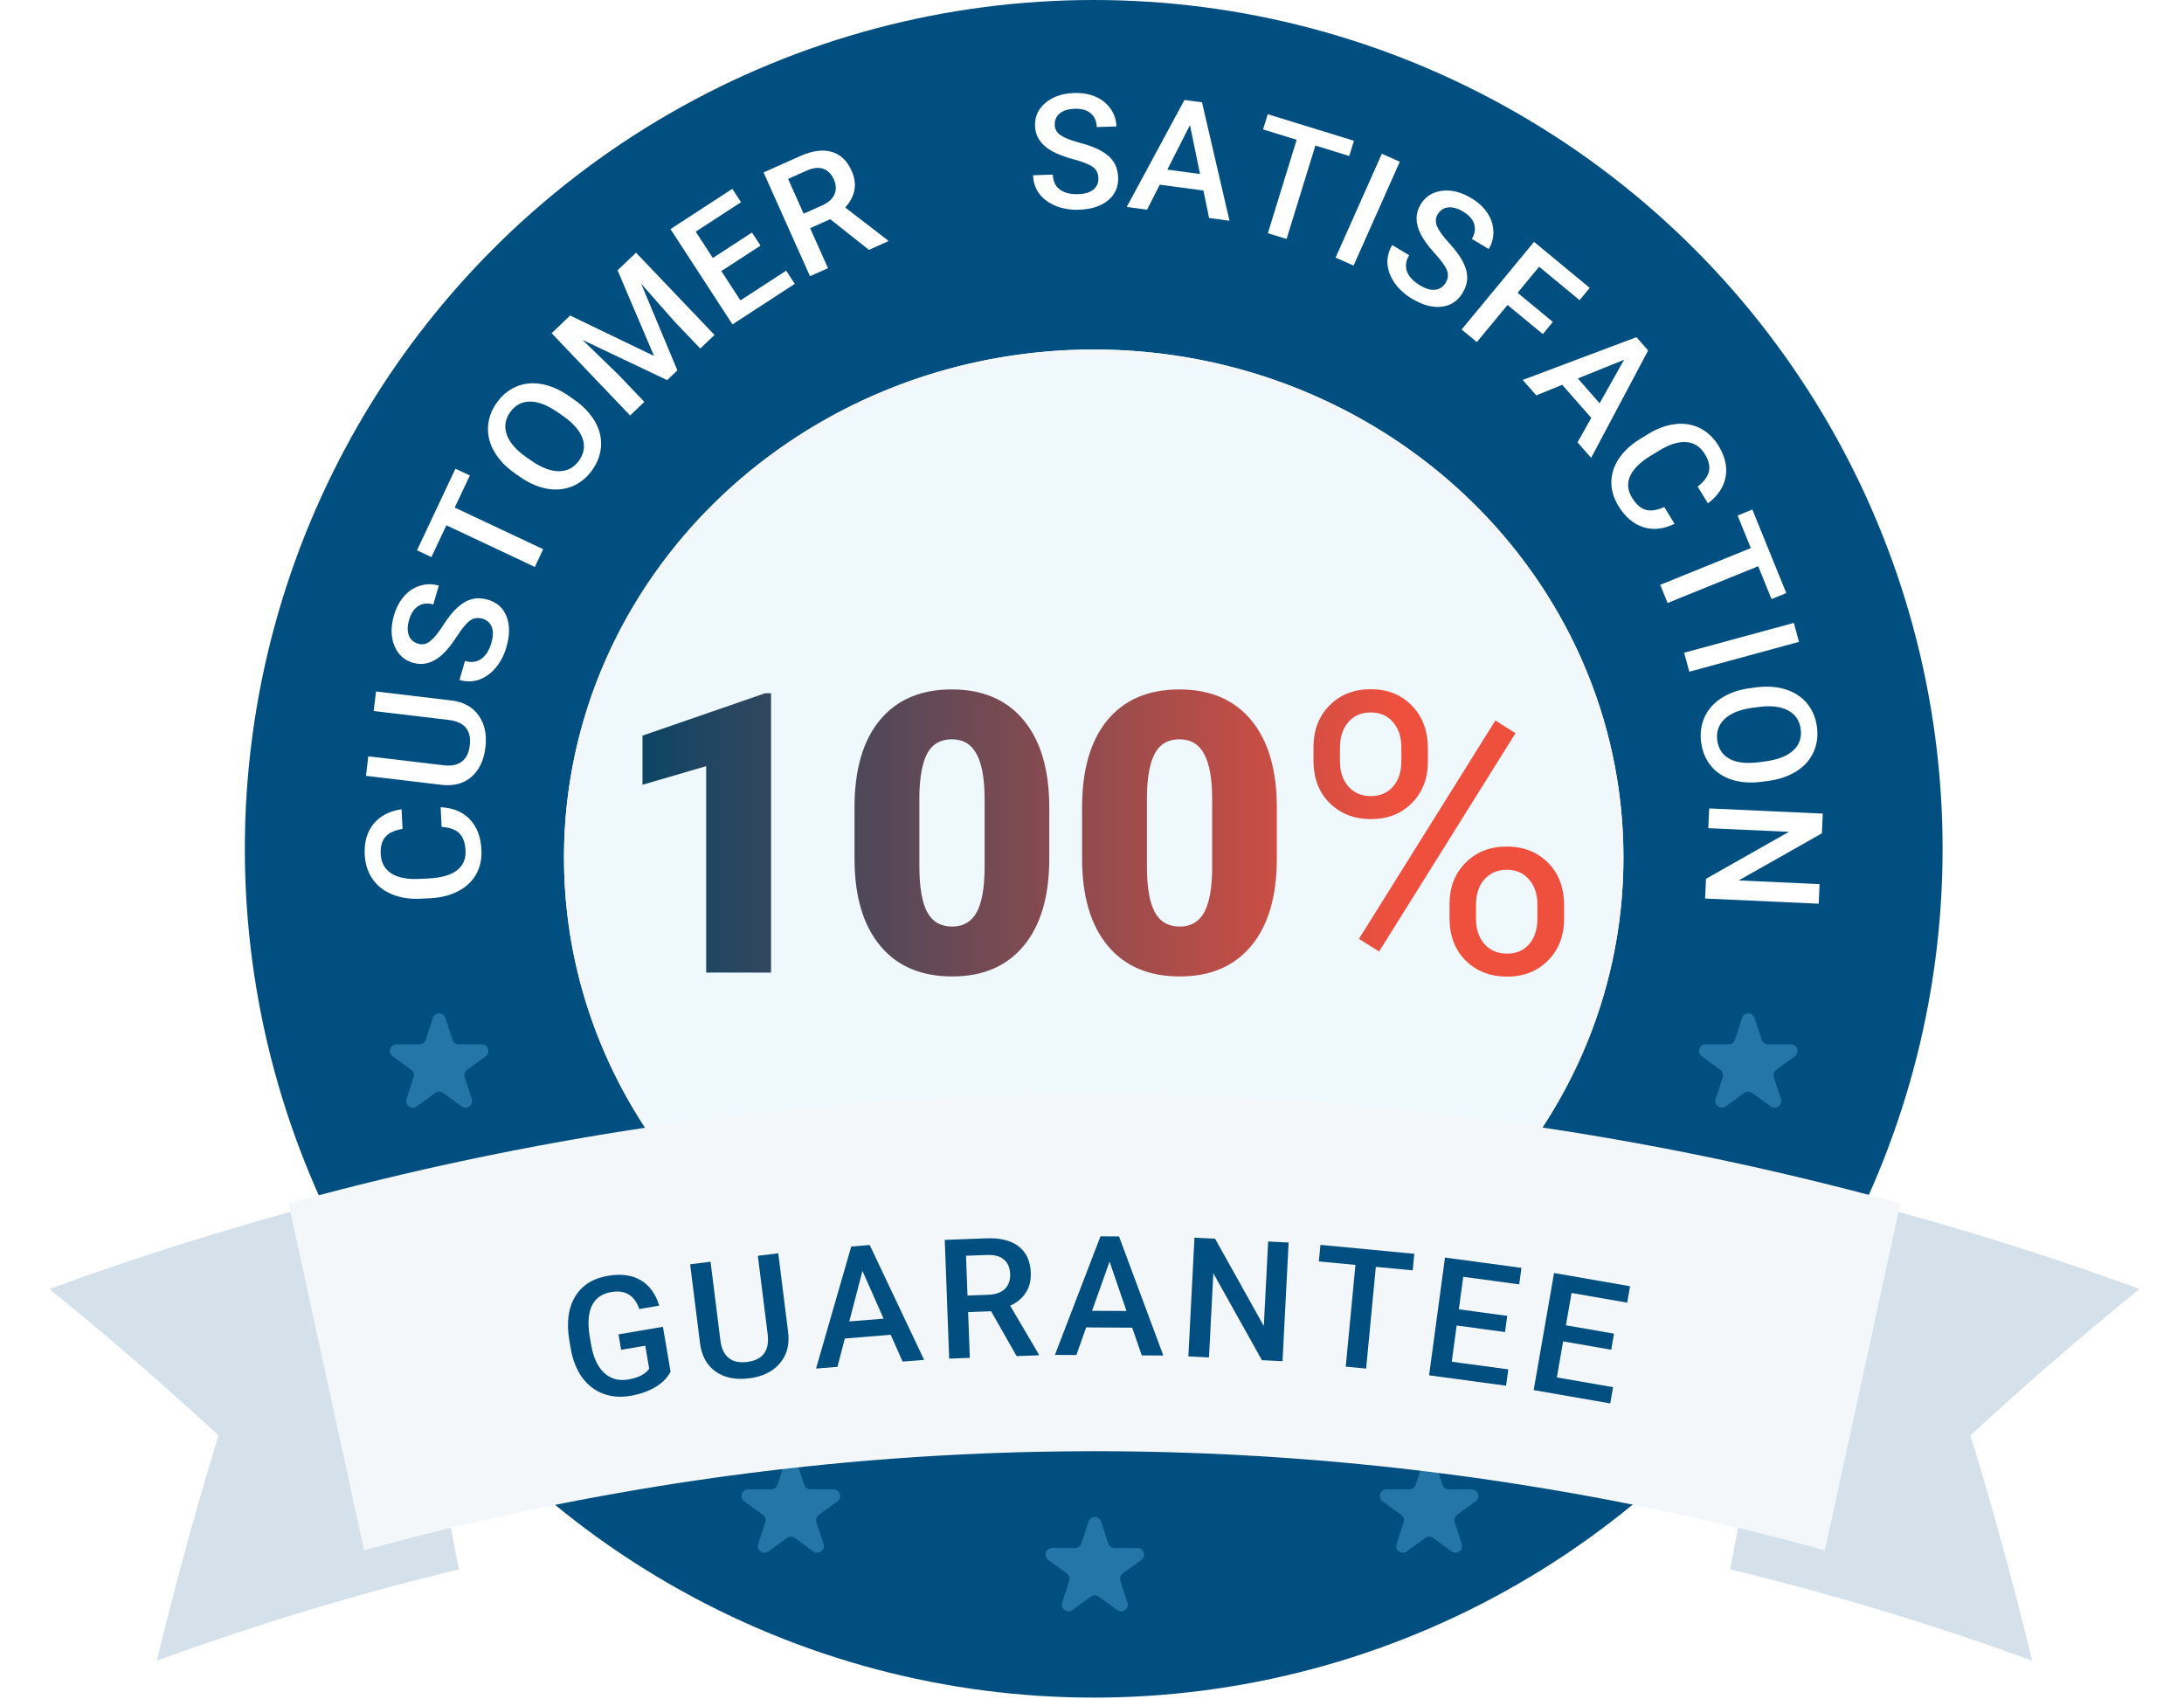
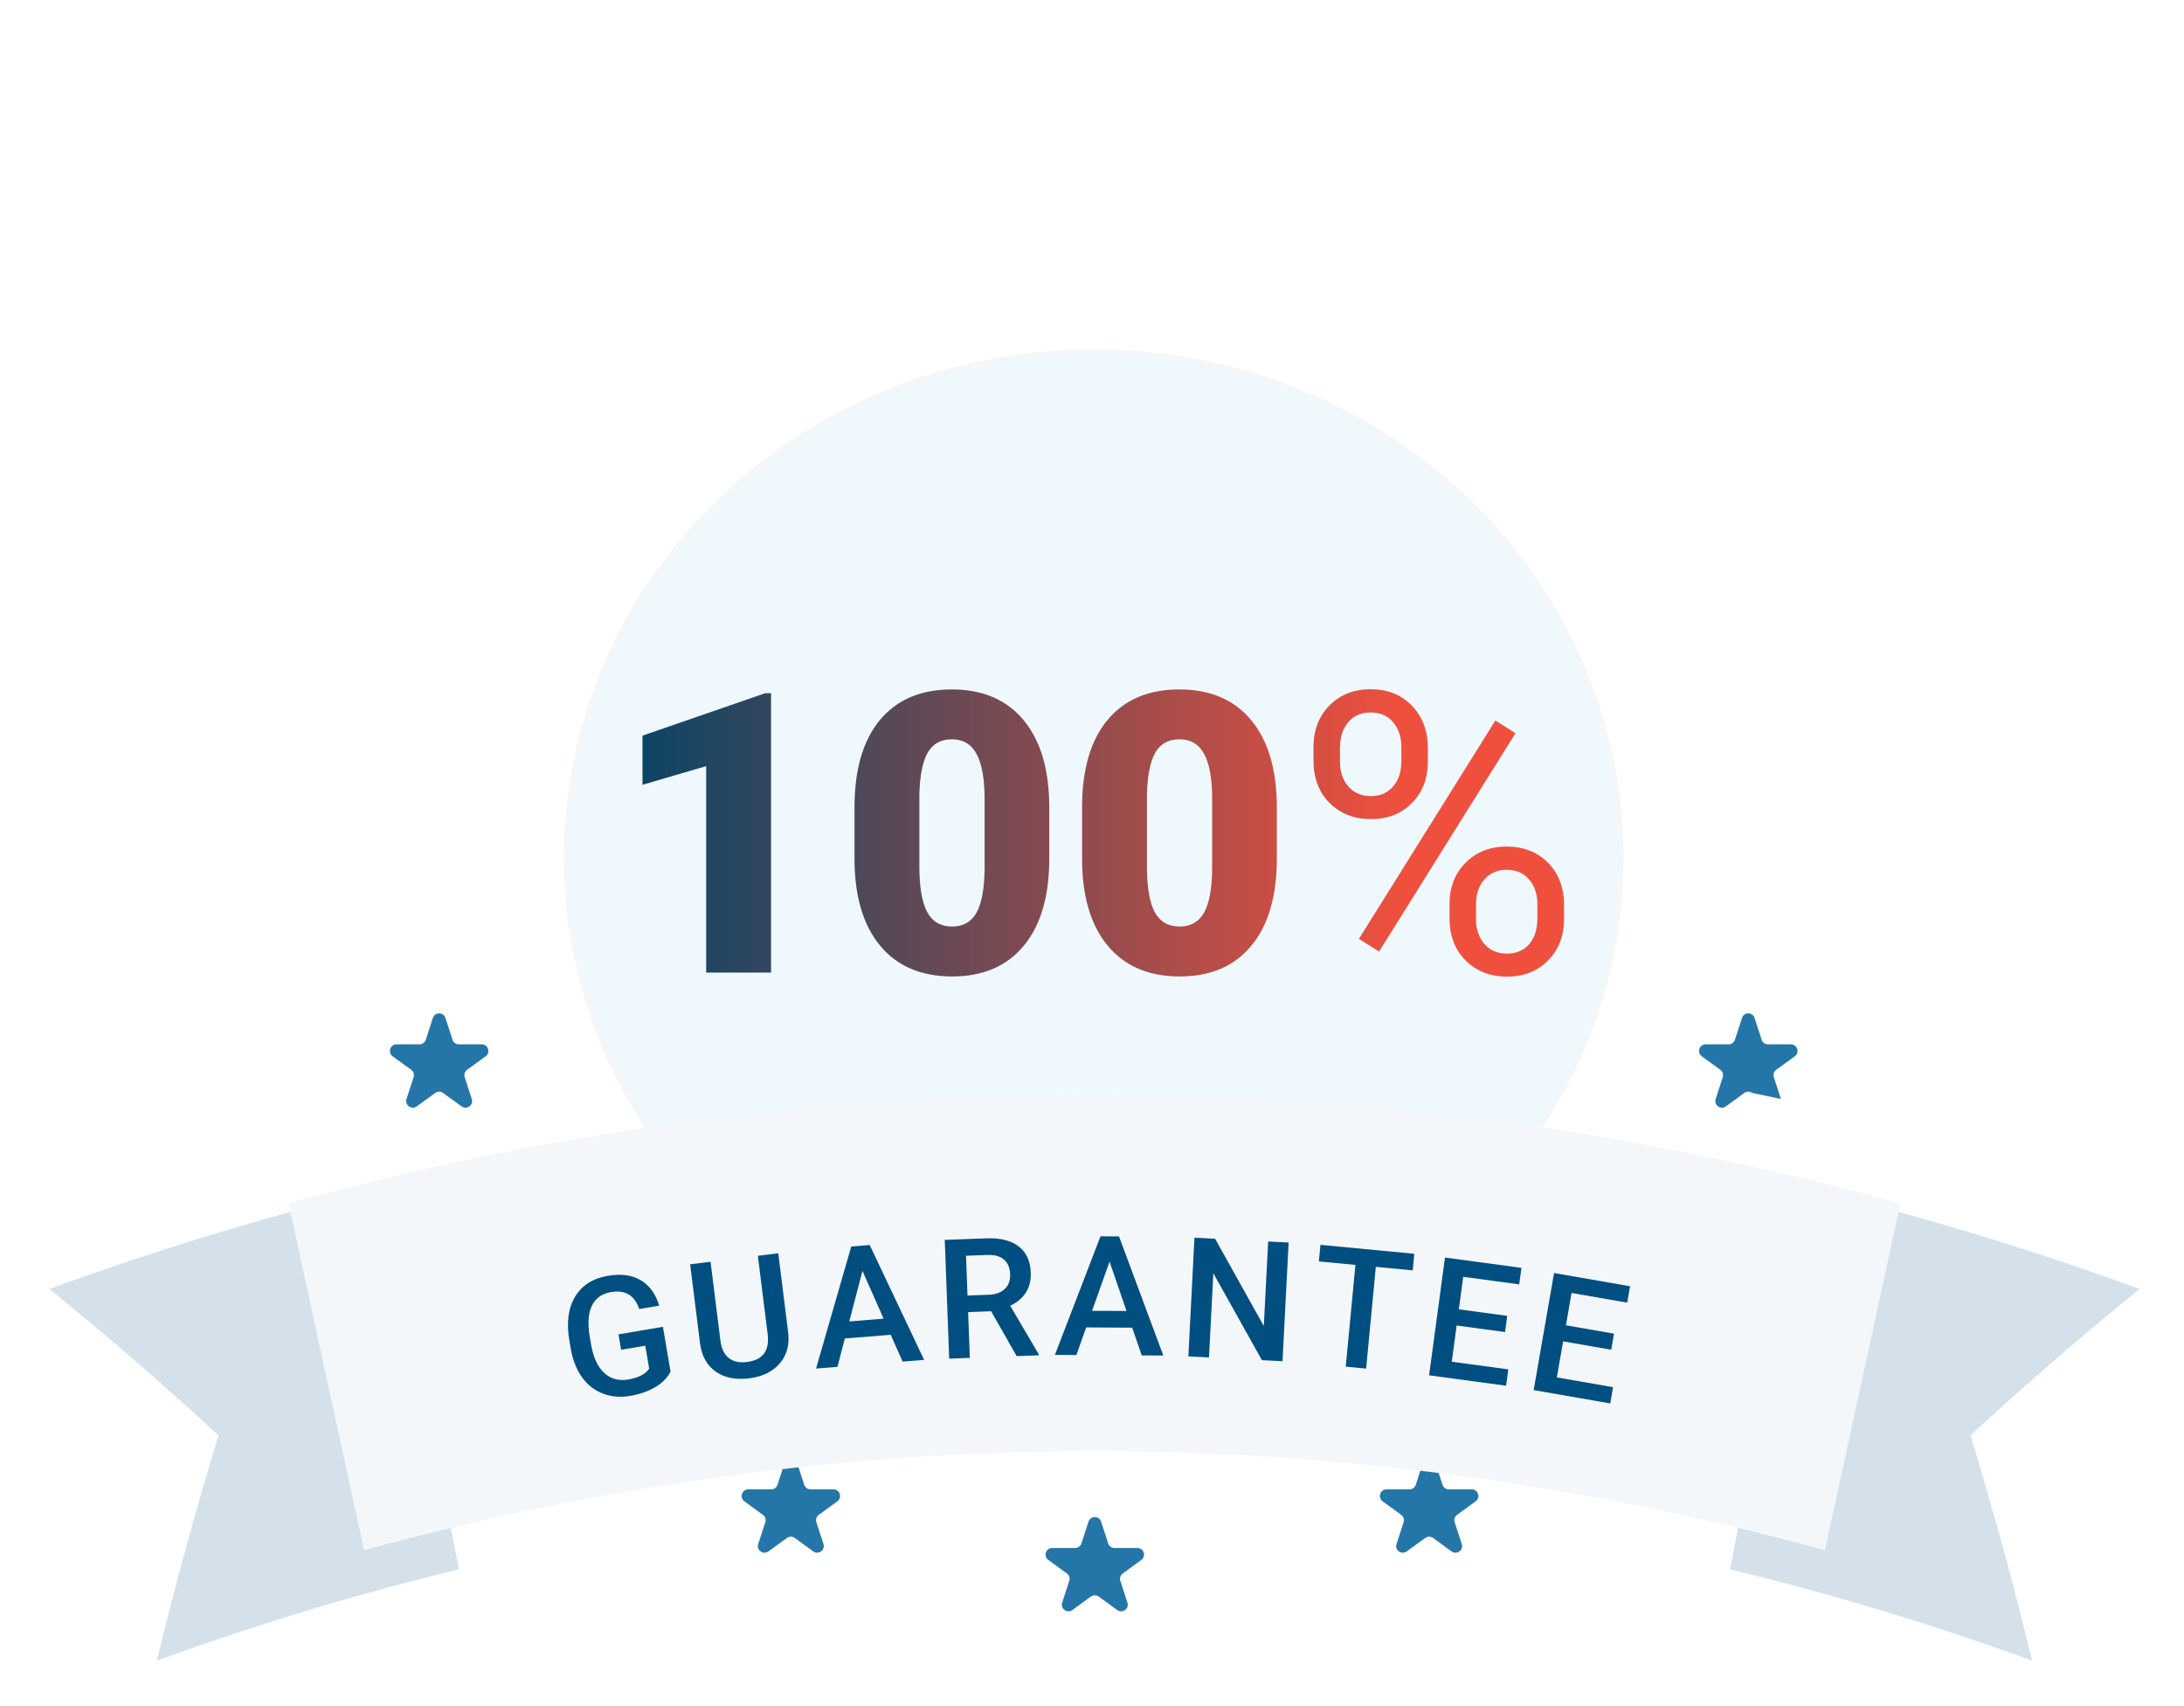
<svg xmlns="http://www.w3.org/2000/svg" width="265" height="207" viewBox="0 0 265 207" fill="none">
-   <circle cx="132.708" cy="103" r="103" fill="#004F80" />
  <g filter="url(#filter0_d_8_564)">
    <ellipse cx="132.708" cy="103" rx="64.276" ry="61.642" fill="#EEF8FD" />
    <path d="M196.59 103C196.59 136.81 168.005 164.247 132.708 164.247C97.412 164.247 68.827 136.81 68.827 103C68.827 69.19 97.412 41.753 132.708 41.753C168.005 41.753 196.59 69.19 196.59 103Z" stroke="#F3F7FA" stroke-width="0.79" />
  </g>
  <path d="M60.424 148.027C60.664 147.287 61.712 147.287 61.952 148.027L62.811 150.672C62.919 151.003 63.227 151.227 63.576 151.227H66.356C67.135 151.227 67.458 152.223 66.829 152.68L64.579 154.315C64.297 154.52 64.18 154.882 64.287 155.213L65.146 157.858C65.387 158.598 64.54 159.214 63.91 158.756L61.66 157.122C61.379 156.917 60.997 156.917 60.716 157.122L58.466 158.756C57.836 159.214 56.989 158.598 57.23 157.858L58.089 155.213C58.196 154.882 58.079 154.52 57.797 154.315L55.547 152.68C54.917 152.223 55.241 151.227 56.02 151.227H58.8C59.148 151.227 59.457 151.003 59.565 150.672L60.424 148.027Z" fill="#2576A8" />
  <path d="M52.521 123.528C52.761 122.788 53.809 122.788 54.049 123.528L54.909 126.173C55.016 126.504 55.325 126.728 55.673 126.728H58.454C59.232 126.728 59.556 127.724 58.926 128.182L56.676 129.816C56.395 130.021 56.277 130.383 56.384 130.715L57.244 133.359C57.484 134.1 56.637 134.715 56.007 134.258L53.757 132.623C53.476 132.418 53.094 132.418 52.813 132.623L50.563 134.258C49.933 134.715 49.086 134.1 49.327 133.359L50.186 130.715C50.294 130.383 50.176 130.021 49.894 129.816L47.644 128.182C47.015 127.724 47.338 126.728 48.117 126.728H50.898C51.246 126.728 51.554 126.504 51.662 126.173L52.521 123.528Z" fill="#2576A8" />
  <path d="M132.076 184.643C132.317 183.903 133.364 183.903 133.604 184.643L134.464 187.288C134.571 187.619 134.88 187.843 135.228 187.843H138.009C138.787 187.843 139.111 188.839 138.481 189.297L136.231 190.931C135.95 191.136 135.832 191.499 135.939 191.83L136.799 194.474C137.039 195.215 136.192 195.83 135.562 195.373L133.312 193.738C133.031 193.534 132.65 193.534 132.368 193.738L130.118 195.373C129.488 195.83 128.641 195.215 128.882 194.474L129.741 191.83C129.849 191.499 129.731 191.136 129.449 190.931L127.199 189.297C126.57 188.839 126.893 187.843 127.672 187.843H130.453C130.801 187.843 131.109 187.619 131.217 187.288L132.076 184.643Z" fill="#2576A8" />
  <g clip-path="url(#clip0_8_564)">
    <path d="M95.196 177.531C95.437 176.791 96.484 176.791 96.724 177.531L97.584 180.176C97.691 180.507 98 180.731 98.348 180.731H101.129C101.907 180.731 102.231 181.727 101.601 182.184L99.351 183.819C99.07 184.023 98.952 184.386 99.059 184.717L99.919 187.362C100.159 188.102 99.312 188.718 98.682 188.26L96.433 186.626C96.151 186.421 95.77 186.421 95.488 186.626L93.238 188.26C92.609 188.718 91.761 188.102 92.002 187.362L92.861 184.717C92.969 184.386 92.851 184.023 92.569 183.819L90.32 182.184C89.69 181.727 90.013 180.731 90.792 180.731H93.573C93.921 180.731 94.229 180.507 94.337 180.176L95.196 177.531Z" fill="#2576A8" />
  </g>
  <g clip-path="url(#clip1_8_564)">
    <path d="M172.644 177.531C172.884 176.791 173.932 176.791 174.172 177.531L175.031 180.176C175.139 180.507 175.447 180.731 175.796 180.731H178.576C179.355 180.731 179.678 181.727 179.049 182.184L176.799 183.819C176.517 184.023 176.399 184.386 176.507 184.717L177.366 187.362C177.607 188.102 176.76 188.718 176.13 188.26L173.88 186.626C173.599 186.421 173.217 186.421 172.936 186.626L170.686 188.26C170.056 188.718 169.209 188.102 169.449 187.362L170.309 184.717C170.416 184.386 170.299 184.023 170.017 183.819L167.767 182.184C167.137 181.727 167.461 180.731 168.239 180.731H171.02C171.368 180.731 171.677 180.507 171.784 180.176L172.644 177.531Z" fill="#2576A8" />
  </g>
-   <path d="M211.368 123.528C211.608 122.788 212.655 122.788 212.896 123.528L213.755 126.173C213.863 126.504 214.171 126.728 214.519 126.728H217.3C218.079 126.728 218.402 127.724 217.772 128.182L215.523 129.816C215.241 130.021 215.123 130.383 215.231 130.715L216.09 133.359C216.331 134.1 215.483 134.715 214.854 134.258L212.604 132.623C212.322 132.418 211.941 132.418 211.659 132.623L209.41 134.258C208.78 134.715 207.933 134.1 208.173 133.359L209.033 130.715C209.14 130.383 209.022 130.021 208.741 129.816L206.491 128.182C205.861 127.724 206.185 126.728 206.963 126.728H209.744C210.092 126.728 210.401 126.504 210.508 126.173L211.368 123.528Z" fill="#2576A8" />
+   <path d="M211.368 123.528C211.608 122.788 212.655 122.788 212.896 123.528L213.755 126.173C213.863 126.504 214.171 126.728 214.519 126.728H217.3C218.079 126.728 218.402 127.724 217.772 128.182L215.523 129.816C215.241 130.021 215.123 130.383 215.231 130.715L216.09 133.359L212.604 132.623C212.322 132.418 211.941 132.418 211.659 132.623L209.41 134.258C208.78 134.715 207.933 134.1 208.173 133.359L209.033 130.715C209.14 130.383 209.022 130.021 208.741 129.816L206.491 128.182C205.861 127.724 206.185 126.728 206.963 126.728H209.744C210.092 126.728 210.401 126.504 210.508 126.173L211.368 123.528Z" fill="#2576A8" />
  <path d="M202.411 148.027C202.652 147.287 203.699 147.287 203.939 148.027L204.799 150.672C204.906 151.003 205.215 151.227 205.563 151.227H208.344C209.122 151.227 209.446 152.223 208.816 152.68L206.566 154.315C206.285 154.52 206.167 154.882 206.274 155.213L207.134 157.858C207.374 158.598 206.527 159.214 205.897 158.756L203.647 157.122C203.366 156.917 202.984 156.917 202.703 157.122L200.453 158.756C199.823 159.214 198.976 158.598 199.217 157.858L200.076 155.213C200.184 154.882 200.066 154.52 199.784 154.315L197.534 152.68C196.905 152.223 197.228 151.227 198.007 151.227H200.788C201.136 151.227 201.444 151.003 201.552 150.672L202.411 148.027Z" fill="#2576A8" />
  <path d="M53.463 97.954C54.94 98.016 56.117 98.5 56.992 99.403C57.861 100.307 58.336 101.544 58.417 103.115C58.474 104.213 58.265 105.194 57.791 106.06C57.311 106.92 56.603 107.602 55.667 108.105C54.732 108.609 53.631 108.903 52.364 108.988L51.077 109.054C49.777 109.121 48.62 108.95 47.606 108.541C46.592 108.132 45.795 107.512 45.214 106.682C44.633 105.845 44.314 104.862 44.255 103.733C44.177 102.213 44.527 100.968 45.305 99.998C46.084 99.028 47.223 98.428 48.723 98.198L48.846 100.583C47.861 100.748 47.164 101.075 46.752 101.564C46.335 102.047 46.149 102.737 46.195 103.633C46.249 104.674 46.672 105.455 47.464 105.977C48.25 106.493 49.378 106.719 50.849 106.656L52.069 106.593C53.558 106.516 54.68 106.192 55.435 105.622C56.189 105.045 56.54 104.243 56.487 103.215C56.438 102.275 56.19 101.579 55.743 101.128C55.296 100.677 54.577 100.413 53.587 100.338L53.463 97.954Z" fill="white" />
-   <path d="M45.624 83.911L54.779 84.999C56.234 85.172 57.332 85.777 58.074 86.813C58.811 87.842 59.087 89.131 58.903 90.68C58.716 92.249 58.151 93.444 57.207 94.267C56.257 95.089 55.039 95.412 53.552 95.235L44.407 94.147L44.689 91.776L53.853 92.866C54.769 92.975 55.495 92.826 56.034 92.419C56.572 92.013 56.895 91.358 57.002 90.454C57.22 88.623 56.363 87.592 54.431 87.362L45.342 86.282L45.624 83.911Z" fill="white" />
  <path d="M58.547 75.082C57.965 74.913 57.456 74.989 57.021 75.31C56.588 75.625 56.055 76.269 55.424 77.244C54.793 78.219 54.189 78.964 53.611 79.481C52.503 80.468 51.339 80.785 50.12 80.431C49.052 80.122 48.298 79.433 47.858 78.365C47.42 77.29 47.402 76.059 47.805 74.669C48.072 73.747 48.481 72.974 49.03 72.351C49.579 71.728 50.229 71.301 50.979 71.072C51.724 70.84 52.478 70.835 53.243 71.057L52.578 73.35C51.886 73.15 51.283 73.212 50.768 73.536C50.248 73.852 49.872 74.414 49.638 75.221C49.42 75.973 49.411 76.605 49.611 77.117C49.813 77.623 50.202 77.959 50.778 78.126C51.264 78.267 51.735 78.16 52.193 77.806C52.645 77.451 53.175 76.802 53.783 75.861C54.386 74.917 54.975 74.19 55.55 73.68C56.12 73.167 56.702 72.84 57.296 72.696C57.884 72.551 58.517 72.577 59.197 72.774C60.301 73.094 61.057 73.774 61.466 74.813C61.871 75.845 61.863 77.086 61.443 78.536C61.164 79.494 60.733 80.326 60.147 81.031C59.556 81.728 58.884 82.21 58.129 82.478C57.376 82.739 56.583 82.75 55.752 82.509L56.42 80.206C57.172 80.424 57.827 80.345 58.383 79.967C58.94 79.589 59.353 78.936 59.622 78.008C59.855 77.207 59.868 76.56 59.663 76.066C59.453 75.565 59.081 75.236 58.547 75.082Z" fill="white" />
  <path d="M57.009 57.699L55.176 61.591L65.908 66.644L64.895 68.796L54.163 63.742L52.346 67.6L50.597 66.776L55.26 56.875L57.009 57.699Z" fill="white" />
  <path d="M69.629 48.471C70.738 49.243 71.579 50.114 72.151 51.083C72.719 52.047 72.978 53.045 72.931 54.074C72.882 55.095 72.534 56.069 71.888 56.996C71.249 57.914 70.455 58.577 69.508 58.987C68.558 59.388 67.532 59.497 66.428 59.313C65.328 59.124 64.235 58.654 63.148 57.905L62.511 57.461C61.407 56.691 60.568 55.818 59.994 54.841C59.423 53.858 59.163 52.857 59.212 51.836C59.259 50.807 59.604 49.831 60.247 48.908C60.89 47.986 61.682 47.325 62.622 46.925C63.561 46.517 64.583 46.409 65.688 46.602C66.788 46.791 67.892 47.268 69 48.032L69.629 48.471ZM67.668 50.026C66.414 49.152 65.286 48.72 64.285 48.731C63.288 48.737 62.486 49.175 61.88 50.046C61.288 50.896 61.158 51.795 61.49 52.743C61.822 53.682 62.593 54.581 63.803 55.44L64.456 55.895C65.7 56.761 66.829 57.19 67.844 57.181C68.862 57.167 69.671 56.73 70.271 55.87C70.878 54.999 71.012 54.099 70.673 53.171C70.339 52.237 69.534 51.326 68.259 50.437L67.668 50.026Z" fill="white" />
  <path d="M69.18 38.289L79.359 43.193L74.932 32.802L77.174 30.663L86.697 40.645L84.969 42.293L81.83 39.002L77.802 34.438L82.193 44.942L80.952 46.126L70.679 41.247L75.043 45.478L78.182 48.768L76.454 50.416L66.931 40.435L69.18 38.289Z" fill="white" />
-   <path d="M92.277 29.804L87.528 32.893L89.842 36.452L95.394 32.84L96.438 34.444L88.876 39.363L81.354 27.799L88.859 22.916L89.913 24.537L84.417 28.112L86.494 31.305L91.244 28.215L92.277 29.804Z" fill="white" />
  <path d="M100.737 26.597L98.298 27.687L100.467 32.54L98.279 33.518L92.649 20.924L97.077 18.944C98.531 18.294 99.798 18.119 100.879 18.417C101.961 18.716 102.777 19.482 103.329 20.716C103.705 21.558 103.816 22.356 103.662 23.11C103.511 23.855 103.141 24.543 102.551 25.174L107.726 29.16L107.777 29.272L105.433 30.32L100.737 26.597ZM97.513 25.931L99.762 24.926C100.5 24.596 100.994 24.154 101.245 23.599C101.492 23.038 101.472 22.435 101.183 21.79C100.881 21.115 100.455 20.679 99.903 20.483C99.358 20.284 98.702 20.349 97.936 20.678L95.626 21.71L97.513 25.931Z" fill="white" />
  <path d="M133.277 21.631C133.257 21.025 133.028 20.564 132.588 20.25C132.155 19.935 131.377 19.628 130.255 19.329C129.133 19.029 128.237 18.685 127.568 18.296C126.286 17.547 125.625 16.538 125.585 15.268C125.549 14.157 125.972 13.227 126.851 12.479C127.738 11.73 128.904 11.333 130.349 11.287C131.309 11.256 132.17 11.406 132.933 11.735C133.695 12.065 134.302 12.551 134.752 13.194C135.202 13.831 135.44 14.547 135.465 15.342L133.079 15.418C133.056 14.698 132.811 14.144 132.343 13.754C131.882 13.358 131.231 13.174 130.391 13.2C129.609 13.225 129.005 13.412 128.58 13.761C128.161 14.109 127.961 14.583 127.98 15.183C127.997 15.688 128.244 16.103 128.722 16.429C129.2 16.749 129.98 17.053 131.064 17.34C132.147 17.622 133.021 17.958 133.684 18.347C134.347 18.73 134.839 19.183 135.159 19.703C135.478 20.218 135.65 20.828 135.672 21.535C135.709 22.684 135.296 23.614 134.434 24.324C133.578 25.028 132.395 25.403 130.886 25.451C129.889 25.483 128.964 25.329 128.113 24.99C127.268 24.644 126.601 24.154 126.113 23.518C125.632 22.883 125.377 22.132 125.349 21.267L127.745 21.191C127.77 21.974 128.049 22.572 128.58 22.984C129.111 23.397 129.86 23.588 130.826 23.558C131.659 23.531 132.279 23.344 132.685 22.996C133.097 22.641 133.294 22.186 133.277 21.631Z" fill="white" />
  <path d="M146.016 23.121L140.72 22.41L139.184 25.444L136.714 25.112L143.716 12.133L145.848 12.42L149.185 26.788L146.706 26.455L146.016 23.121ZM141.644 20.583L145.607 21.116L144.387 15.178L141.644 20.583Z" fill="white" />
  <path d="M163.716 18.93L159.605 17.662L156.111 28.999L153.838 28.298L157.332 16.962L153.258 15.706L153.827 13.859L164.285 17.082L163.716 18.93Z" fill="white" />
  <path d="M164.237 32.231L162.056 31.26L167.667 18.657L169.848 19.628L164.237 32.231Z" fill="white" />
  <path d="M175.401 34.328C175.712 33.808 175.768 33.296 175.568 32.794C175.373 32.295 174.884 31.616 174.102 30.759C173.319 29.901 172.752 29.127 172.398 28.438C171.725 27.115 171.713 25.909 172.365 24.819C172.935 23.865 173.793 23.31 174.938 23.156C176.088 23.004 177.284 23.3 178.525 24.042C179.35 24.535 179.994 25.126 180.457 25.815C180.921 26.504 181.169 27.241 181.2 28.025C181.235 28.804 181.048 29.535 180.64 30.218L178.59 28.993C178.96 28.375 179.053 27.776 178.87 27.195C178.696 26.613 178.248 26.106 177.527 25.675C176.855 25.273 176.246 25.104 175.7 25.168C175.159 25.235 174.735 25.526 174.427 26.041C174.168 26.475 174.152 26.958 174.378 27.491C174.607 28.018 175.1 28.695 175.856 29.523C176.616 30.345 177.17 31.099 177.518 31.785C177.869 32.466 178.038 33.112 178.026 33.723C178.017 34.328 177.832 34.935 177.469 35.542C176.879 36.529 176.029 37.088 174.92 37.22C173.82 37.349 172.622 37.027 171.326 36.252C170.469 35.74 169.774 35.111 169.241 34.366C168.717 33.618 168.421 32.845 168.353 32.047C168.291 31.252 168.482 30.483 168.926 29.74L170.984 30.97C170.582 31.642 170.493 32.296 170.717 32.93C170.942 33.565 171.468 34.13 172.298 34.626C173.014 35.054 173.636 35.231 174.166 35.157C174.704 35.082 175.116 34.805 175.401 34.328Z" fill="white" />
  <path d="M187.2 40.541L182.92 37.004L179.196 41.511L177.348 39.984L186.136 29.349L192.892 34.932L191.661 36.422L186.752 32.366L184.139 35.529L188.419 39.065L187.2 40.541Z" fill="white" />
  <path d="M193.081 50.711L189.554 46.697L186.403 47.977L184.758 46.105L198.562 40.914L199.981 42.53L193.064 55.557L191.412 53.678L193.081 50.711ZM191.45 45.926L194.089 48.93L197.069 43.651L191.45 45.926Z" fill="white" />
  <path d="M203.187 63.561C201.859 64.211 200.595 64.348 199.395 63.972C198.199 63.593 197.191 62.733 196.37 61.391C195.796 60.454 195.511 59.492 195.514 58.505C195.525 57.52 195.822 56.583 196.403 55.694C196.985 54.804 197.812 54.02 198.885 53.341L199.984 52.668C201.094 51.989 202.192 51.587 203.278 51.462C204.365 51.337 205.361 51.501 206.268 51.954C207.178 52.411 207.928 53.122 208.518 54.087C209.313 55.385 209.6 56.646 209.379 57.87C209.158 59.094 208.444 60.165 207.235 61.083L205.989 59.046C206.775 58.431 207.232 57.811 207.36 57.185C207.496 56.56 207.33 55.866 206.862 55.101C206.317 54.212 205.573 53.727 204.627 53.647C203.691 53.569 202.591 53.908 201.329 54.666L200.287 55.304C199.016 56.083 198.184 56.903 197.794 57.764C197.406 58.631 197.481 59.504 198.018 60.382C198.51 61.185 199.06 61.677 199.668 61.861C200.276 62.044 201.034 61.932 201.94 61.525L203.187 63.561Z" fill="white" />
-   <path d="M214.95 72.697L213.333 68.711L202.341 73.171L201.447 70.967L212.439 66.507L210.836 62.556L212.627 61.829L216.742 71.97L214.95 72.697Z" fill="white" />
  <path d="M204.974 81.51L204.348 79.207L217.66 75.586L218.286 77.89L204.974 81.51Z" fill="white" />
-   <path d="M213.85 94.857C212.51 95.039 211.302 94.968 210.225 94.642C209.154 94.316 208.288 93.758 207.626 92.968C206.971 92.184 206.568 91.231 206.416 90.111C206.265 89.003 206.4 87.978 206.82 87.034C207.247 86.097 207.929 85.322 208.866 84.71C209.804 84.105 210.926 83.71 212.234 83.526L213.003 83.421C214.337 83.24 215.545 83.315 216.629 83.646C217.714 83.983 218.584 84.544 219.239 85.328C219.901 86.118 220.307 87.07 220.459 88.184C220.61 89.298 220.475 90.32 220.053 91.251C219.639 92.187 218.959 92.958 218.015 93.565C217.078 94.17 215.943 94.567 214.61 94.754L213.85 94.857ZM214.24 92.385C215.755 92.179 216.877 91.734 217.606 91.048C218.336 90.369 218.63 89.503 218.487 88.452C218.348 87.425 217.835 86.676 216.948 86.203C216.069 85.736 214.893 85.597 213.42 85.784L212.631 85.891C211.129 86.095 210.008 86.544 209.267 87.238C208.527 87.937 208.227 88.807 208.369 89.846C208.511 90.897 209.022 91.65 209.899 92.105C210.778 92.566 211.987 92.691 213.527 92.482L214.24 92.385Z" fill="white" />
  <path d="M206.892 109.033L207.001 106.639L217.059 100.941L207.281 100.496L207.39 98.101L221.172 98.729L221.063 101.124L210.966 106.838L220.782 107.286L220.673 109.662L206.892 109.033Z" fill="white" />
  <path d="M93.556 118.023H85.687V92.972L77.958 95.231V89.27L92.835 84.125H93.556V118.023ZM127.315 104.171C127.315 108.749 126.282 112.28 124.218 114.764C122.169 117.247 119.275 118.489 115.534 118.489C111.763 118.489 108.845 117.239 106.78 114.74C104.716 112.241 103.684 108.718 103.684 104.171V97.978C103.684 93.399 104.708 89.868 106.757 87.385C108.821 84.901 111.732 83.66 115.488 83.66C119.244 83.66 122.154 84.909 124.218 87.408C126.282 89.907 127.315 93.438 127.315 98.001V104.171ZM119.469 96.977C119.469 94.54 119.151 92.724 118.514 91.529C117.878 90.318 116.869 89.713 115.488 89.713C114.137 89.713 113.152 90.272 112.531 91.389C111.926 92.507 111.6 94.198 111.553 96.464V105.125C111.553 107.655 111.871 109.51 112.508 110.689C113.144 111.853 114.153 112.435 115.534 112.435C116.869 112.435 117.855 111.869 118.491 110.736C119.127 109.587 119.453 107.795 119.469 105.358V96.977ZM154.926 104.171C154.926 108.749 153.894 112.28 151.83 114.764C149.781 117.247 146.886 118.489 143.146 118.489C139.374 118.489 136.456 117.239 134.392 114.74C132.328 112.241 131.296 108.718 131.296 104.171V97.978C131.296 93.399 132.32 89.868 134.369 87.385C136.433 84.901 139.343 83.66 143.099 83.66C146.855 83.66 149.766 84.909 151.83 87.408C153.894 89.907 154.926 93.438 154.926 98.001V104.171ZM147.08 96.977C147.08 94.54 146.762 92.724 146.126 91.529C145.49 90.318 144.481 89.713 143.099 89.713C141.749 89.713 140.763 90.272 140.143 91.389C139.537 92.507 139.211 94.198 139.165 96.464V105.125C139.165 107.655 139.483 109.51 140.119 110.689C140.756 111.853 141.765 112.435 143.146 112.435C144.481 112.435 145.466 111.869 146.103 110.736C146.739 109.587 147.065 107.795 147.08 105.358V96.977ZM159.373 90.644C159.373 88.611 160.017 86.935 161.305 85.615C162.609 84.296 164.278 83.636 166.311 83.636C168.375 83.636 170.044 84.304 171.316 85.639C172.605 86.958 173.249 88.673 173.249 90.784V92.437C173.249 94.486 172.597 96.162 171.293 97.466C170.005 98.754 168.36 99.398 166.357 99.398C164.34 99.398 162.671 98.754 161.352 97.466C160.033 96.162 159.373 94.431 159.373 92.274V90.644ZM162.586 92.437C162.586 93.647 162.927 94.648 163.61 95.44C164.293 96.216 165.209 96.604 166.357 96.604C167.459 96.604 168.344 96.224 169.012 95.463C169.694 94.703 170.036 93.663 170.036 92.344V90.644C170.036 89.433 169.702 88.432 169.035 87.641C168.367 86.849 167.459 86.453 166.311 86.453C165.162 86.453 164.254 86.849 163.587 87.641C162.92 88.432 162.586 89.465 162.586 90.737V92.437ZM175.88 109.712C175.88 107.678 176.524 106.01 177.812 104.706C179.116 103.387 180.784 102.727 182.817 102.727C184.851 102.727 186.519 103.379 187.823 104.683C189.127 105.987 189.779 107.717 189.779 109.875V111.528C189.779 113.561 189.127 115.237 187.823 116.556C186.535 117.86 184.882 118.512 182.864 118.512C180.846 118.512 179.178 117.868 177.858 116.58C176.539 115.276 175.88 113.545 175.88 111.388V109.712ZM179.092 111.528C179.092 112.754 179.434 113.763 180.117 114.554C180.8 115.33 181.715 115.718 182.864 115.718C183.981 115.718 184.874 115.338 185.541 114.577C186.209 113.801 186.542 112.754 186.542 111.434V109.712C186.542 108.485 186.201 107.484 185.518 106.708C184.851 105.932 183.95 105.544 182.817 105.544C181.715 105.544 180.815 105.932 180.117 106.708C179.434 107.469 179.092 108.501 179.092 109.805V111.528ZM167.335 115.462L164.891 113.925L181.444 87.431L183.888 88.968L167.335 115.462Z" fill="url(#paint0_linear_8_564)" />
  <g filter="url(#filter1_d_8_564)">
    <path d="M6 158.785C6 158.785 6.626 158.555 7.729 158.157C8.277 157.961 8.949 157.719 9.715 157.448C10.1 157.312 10.508 157.168 10.94 157.015C11.371 156.864 11.825 156.709 12.298 156.547C12.775 156.38 13.265 156.212 13.778 156.036C14.29 155.862 14.82 155.683 15.364 155.499C15.906 155.32 16.467 155.13 17.038 154.944C17.614 154.751 18.198 154.56 18.792 154.369C19.387 154.176 19.994 153.976 20.605 153.783C21.22 153.585 21.844 153.388 22.468 153.195C23.096 152.995 23.73 152.797 24.364 152.602C25 152.406 25.637 152.216 26.277 152.018C26.915 151.825 27.554 151.634 28.188 151.448C28.826 151.257 29.46 151.072 30.09 150.888C30.718 150.707 31.346 150.525 31.966 150.347C32.583 150.172 33.194 149.998 33.797 149.831C34.398 149.662 34.988 149.499 35.568 149.339C36.148 149.181 36.715 149.026 37.267 148.878C37.818 148.732 38.356 148.588 38.877 148.447C39.398 148.31 39.902 148.181 40.384 148.056C40.869 147.927 41.33 147.811 41.771 147.696C42.211 147.585 42.632 147.477 43.025 147.378C43.81 147.181 44.494 147.011 45.062 146.872C46.194 146.594 46.836 146.439 46.836 146.439C46.836 146.439 46.974 147.164 47.219 148.43C47.341 149.066 47.483 149.836 47.653 150.718C47.736 151.161 47.824 151.632 47.923 152.124C48.017 152.618 48.117 153.143 48.218 153.687C48.322 154.23 48.431 154.795 48.54 155.381C48.651 155.968 48.77 156.573 48.888 157.192C49.007 157.815 49.128 158.458 49.25 159.11C49.377 159.764 49.505 160.433 49.635 161.111C49.762 161.789 49.894 162.483 50.026 163.178C50.16 163.879 50.294 164.59 50.432 165.301C50.568 166.014 50.704 166.734 50.842 167.455C50.978 168.177 51.119 168.9 51.257 169.627C51.395 170.35 51.533 171.075 51.669 171.797C51.807 172.518 51.945 173.238 52.079 173.954C52.215 174.664 52.349 175.373 52.485 176.072C52.615 176.769 52.749 177.461 52.877 178.139C53.005 178.819 53.134 179.485 53.26 180.14C53.383 180.796 53.503 181.434 53.624 182.056C53.743 182.679 53.858 183.287 53.969 183.873C54.08 184.454 54.189 185.024 54.292 185.568C54.396 186.107 54.495 186.634 54.591 187.128C54.685 187.623 54.773 188.091 54.857 188.534C55.024 189.419 55.169 190.186 55.294 190.821C55.535 192.09 55.673 192.813 55.673 192.813C55.673 192.813 55.093 192.954 54.078 193.201C53.572 193.326 52.954 193.479 52.251 193.653C51.897 193.743 51.523 193.842 51.127 193.943C50.729 194.042 50.317 194.15 49.884 194.265C49.451 194.376 48.992 194.494 48.53 194.618C48.061 194.738 47.581 194.87 47.086 195.002C46.589 195.136 46.081 195.273 45.558 195.416C45.038 195.56 44.509 195.703 43.969 195.859C43.431 196.009 42.881 196.167 42.326 196.32C41.771 196.478 41.208 196.643 40.645 196.805C40.082 196.97 39.511 197.139 38.94 197.306C38.37 197.478 37.797 197.65 37.223 197.822C36.652 197.996 36.078 198.17 35.509 198.344C34.938 198.521 34.368 198.698 33.807 198.872C33.247 199.051 32.688 199.23 32.137 199.401C31.589 199.58 31.043 199.754 30.511 199.929C29.975 200.103 29.452 200.275 28.937 200.444C28.424 200.616 27.918 200.781 27.432 200.946C26.945 201.11 26.47 201.27 26.011 201.428C25.553 201.581 25.109 201.736 24.682 201.88C24.259 202.031 23.849 202.167 23.464 202.304C23.077 202.44 22.708 202.572 22.361 202.69C21.672 202.937 21.072 203.151 20.582 203.33C19.594 203.688 19.029 203.893 19.029 203.893C19.029 203.893 19.129 203.462 19.311 202.718C19.408 202.344 19.517 201.887 19.644 201.367C19.776 200.844 19.921 200.258 20.086 199.616C20.245 198.973 20.425 198.281 20.613 197.547C20.71 197.179 20.808 196.803 20.904 196.414C21.005 196.028 21.107 195.638 21.214 195.235C21.319 194.833 21.425 194.425 21.534 194.016C21.645 193.604 21.754 193.185 21.869 192.763C21.982 192.344 22.097 191.921 22.21 191.492C22.323 191.069 22.443 190.64 22.56 190.214C22.675 189.786 22.794 189.357 22.911 188.934C23.026 188.505 23.148 188.084 23.261 187.66C23.382 187.244 23.5 186.822 23.613 186.413C23.734 186.003 23.847 185.596 23.96 185.193C24.073 184.788 24.188 184.398 24.297 184.012C24.408 183.63 24.517 183.249 24.623 182.887C24.839 182.15 25.04 181.458 25.23 180.82C25.421 180.175 25.595 179.591 25.752 179.069C25.902 178.548 26.038 178.094 26.153 177.722C26.382 176.976 26.511 176.55 26.511 176.55C26.511 176.55 26.2 176.263 25.655 175.764C25.385 175.512 25.055 175.208 24.674 174.862C24.293 174.516 23.864 174.125 23.393 173.699C22.924 173.276 22.413 172.814 21.871 172.332C21.601 172.089 21.321 171.84 21.038 171.586C20.753 171.329 20.46 171.072 20.165 170.809C19.866 170.545 19.565 170.274 19.259 170.006C18.953 169.738 18.642 169.465 18.328 169.189C18.016 168.914 17.698 168.639 17.38 168.358C17.061 168.083 16.741 167.805 16.423 167.527C16.101 167.247 15.781 166.972 15.458 166.699C15.14 166.419 14.818 166.148 14.504 165.873C14.186 165.602 13.868 165.336 13.558 165.063C13.244 164.804 12.936 164.538 12.633 164.286C12.329 164.025 12.028 163.775 11.733 163.528C11.442 163.279 11.153 163.039 10.873 162.808C10.312 162.335 9.782 161.897 9.292 161.49C8.796 161.083 8.346 160.708 7.944 160.379C7.547 160.049 7.197 159.762 6.906 159.524C6.327 159.058 6 158.785 6 158.785Z" fill="#D4E1EB" />
    <path d="M259.606 158.785C259.606 158.785 258.98 158.555 257.879 158.157C257.32 157.957 256.657 157.719 255.889 157.448C255.506 157.312 255.096 157.168 254.662 157.017C254.233 156.864 253.779 156.709 253.306 156.547C252.831 156.38 252.337 156.21 251.826 156.036C251.314 155.862 250.784 155.683 250.238 155.497C249.696 155.316 249.137 155.13 248.563 154.941C247.99 154.751 247.406 154.562 246.812 154.367C246.215 154.174 245.61 153.976 244.997 153.781C244.382 153.583 243.756 153.388 243.134 153.19C242.508 152.995 241.874 152.799 241.24 152.602C240.606 152.406 239.967 152.213 239.329 152.018C238.691 151.825 238.052 151.634 237.416 151.446C236.778 151.26 236.144 151.069 235.511 150.886C234.884 150.704 234.258 150.523 233.638 150.347C233.021 150.172 232.41 149.998 231.807 149.829C231.204 149.662 230.616 149.501 230.036 149.341C229.454 149.181 228.883 149.026 228.335 148.875C227.784 148.732 227.246 148.588 226.725 148.447C226.204 148.313 225.702 148.181 225.22 148.054C224.735 147.929 224.272 147.809 223.833 147.696C223.391 147.585 222.97 147.475 222.579 147.378C221.794 147.178 221.108 147.011 220.542 146.87C219.41 146.594 218.768 146.439 218.768 146.439C218.768 146.439 218.629 147.164 218.385 148.428C218.265 149.066 218.119 149.836 217.949 150.716C217.868 151.161 217.775 151.629 217.683 152.124C217.589 152.618 217.489 153.143 217.386 153.687C217.284 154.23 217.175 154.795 217.064 155.381C216.953 155.965 216.834 156.57 216.719 157.192C216.599 157.815 216.476 158.458 216.352 159.112C216.229 159.764 216.099 160.433 215.971 161.111C215.844 161.789 215.71 162.483 215.576 163.175C215.442 163.879 215.31 164.588 215.174 165.301C215.038 166.014 214.9 166.734 214.764 167.455C214.626 168.177 214.485 168.9 214.347 169.627C214.211 170.35 214.073 171.075 213.937 171.797C213.799 172.518 213.661 173.238 213.525 173.954C213.389 174.664 213.255 175.371 213.121 176.072C212.989 176.769 212.857 177.461 212.725 178.141C212.597 178.817 212.472 179.485 212.346 180.14C212.221 180.794 212.099 181.432 211.982 182.056C211.861 182.677 211.748 183.287 211.637 183.87C211.526 184.454 211.415 185.024 211.312 185.563C211.21 186.107 211.109 186.629 211.011 187.126C210.919 187.623 210.833 188.091 210.747 188.534C210.58 189.416 210.433 190.184 210.31 190.821C210.069 192.09 209.929 192.811 209.929 192.811C209.929 192.811 210.513 192.954 211.528 193.201C212.034 193.324 212.65 193.479 213.351 193.656C213.707 193.745 214.083 193.839 214.477 193.94C214.872 194.042 215.287 194.148 215.72 194.263C216.153 194.376 216.608 194.494 217.072 194.616C217.541 194.738 218.022 194.87 218.516 195.002C219.01 195.134 219.523 195.273 220.044 195.416C220.563 195.56 221.091 195.706 221.635 195.859C222.175 196.007 222.721 196.165 223.276 196.323C223.833 196.483 224.394 196.64 224.957 196.805C225.524 196.97 226.093 197.139 226.664 197.306C227.236 197.478 227.809 197.65 228.383 197.822C228.954 197.996 229.528 198.17 230.095 198.342C230.666 198.519 231.233 198.693 231.796 198.872C232.353 199.048 232.914 199.225 233.467 199.404C234.015 199.58 234.559 199.754 235.095 199.929C235.629 200.103 236.152 200.275 236.665 200.442C237.182 200.614 237.684 200.783 238.17 200.943C238.659 201.11 239.134 201.268 239.593 201.428C240.051 201.583 240.497 201.736 240.922 201.878C241.347 202.031 241.753 202.17 242.14 202.306C242.527 202.443 242.896 202.572 243.241 202.692C243.93 202.935 244.524 203.151 245.024 203.33C246.012 203.688 246.577 203.893 246.577 203.893C246.577 203.893 246.473 203.462 246.29 202.718C246.196 202.341 246.081 201.885 245.958 201.365C245.826 200.844 245.677 200.258 245.518 199.616C245.357 198.975 245.179 198.279 244.991 197.547C244.894 197.179 244.794 196.8 244.693 196.412C244.597 196.031 244.488 195.635 244.386 195.233C244.285 194.833 244.176 194.423 244.068 194.013C243.959 193.604 243.844 193.18 243.735 192.763C243.622 192.34 243.5 191.918 243.394 191.49C243.277 191.066 243.159 190.636 243.046 190.209C242.927 189.783 242.812 189.355 242.693 188.934C242.575 188.505 242.456 188.084 242.341 187.658C242.222 187.239 242.104 186.822 241.989 186.413C241.87 186.003 241.757 185.596 241.64 185.193C241.525 184.786 241.41 184.395 241.299 184.012C241.194 183.628 241.085 183.251 240.978 182.884C240.761 182.147 240.562 181.455 240.374 180.815C240.183 180.175 240.009 179.589 239.854 179.066C239.693 178.544 239.561 178.096 239.448 177.722C239.222 176.976 239.095 176.55 239.095 176.55C239.095 176.55 239.402 176.263 239.947 175.764C240.219 175.514 240.543 175.208 240.928 174.862C241.311 174.514 241.74 174.128 242.209 173.699C242.678 173.273 243.187 172.812 243.731 172.327C244.001 172.085 244.279 171.837 244.56 171.583C244.846 171.329 245.137 171.065 245.436 170.806C245.736 170.54 246.037 170.274 246.345 170.008C246.65 169.738 246.96 169.465 247.276 169.187C247.588 168.912 247.906 168.636 248.222 168.361C248.542 168.083 248.861 167.805 249.183 167.527C249.501 167.247 249.823 166.972 250.144 166.697C250.458 166.416 250.784 166.146 251.1 165.873C251.414 165.602 251.734 165.334 252.046 165.063C252.358 164.802 252.666 164.54 252.969 164.281C253.271 164.02 253.576 163.773 253.863 163.524C254.158 163.279 254.449 163.039 254.731 162.803C255.29 162.335 255.822 161.895 256.314 161.485C256.808 161.078 257.258 160.706 257.657 160.376C258.055 160.045 258.409 159.762 258.7 159.527C259.277 159.054 259.606 158.785 259.606 158.785Z" fill="#D4E1EB" />
    <path d="M35.015 148.4C35.015 148.4 35.202 148.35 35.566 148.249C35.926 148.15 36.468 148.004 37.173 147.814C37.521 147.72 37.916 147.616 38.347 147.501C38.779 147.385 39.254 147.261 39.762 147.126C40.275 146.995 40.823 146.851 41.409 146.7C41.995 146.552 42.617 146.394 43.278 146.227C43.936 146.062 44.63 145.891 45.357 145.712C45.723 145.622 46.098 145.533 46.477 145.441C46.857 145.349 47.249 145.255 47.647 145.161C48.044 145.067 48.45 144.97 48.862 144.871C49.281 144.775 49.702 144.676 50.133 144.577C50.562 144.478 51.002 144.377 51.447 144.276C51.893 144.175 52.345 144.073 52.806 143.97C53.268 143.869 53.737 143.765 54.212 143.659C54.687 143.556 55.169 143.452 55.663 143.346C56.152 143.24 56.646 143.134 57.153 143.028C57.659 142.922 58.172 142.816 58.691 142.708C59.206 142.602 59.733 142.494 60.265 142.388C60.799 142.28 61.339 142.174 61.883 142.066C62.429 141.957 62.976 141.851 63.539 141.743C64.095 141.637 64.66 141.529 65.232 141.423C65.801 141.315 66.379 141.209 66.961 141.103C67.545 140.997 68.131 140.891 68.729 140.785C69.322 140.679 69.922 140.576 70.529 140.47C71.134 140.366 71.745 140.262 72.363 140.159C72.98 140.055 73.602 139.954 74.23 139.851C74.855 139.752 75.49 139.65 76.126 139.549C76.766 139.45 77.409 139.352 78.056 139.253C78.704 139.156 79.357 139.06 80.015 138.963C80.672 138.867 81.335 138.772 82.001 138.678C82.666 138.587 83.338 138.495 84.014 138.403C84.69 138.313 85.371 138.224 86.053 138.135C86.737 138.047 87.424 137.96 88.115 137.876C88.809 137.791 89.504 137.709 90.203 137.624C90.902 137.544 91.606 137.464 92.313 137.384C93.02 137.306 93.732 137.228 94.442 137.153C95.159 137.078 95.875 137.005 96.593 136.934C97.317 136.861 98.04 136.793 98.766 136.725C99.49 136.656 100.22 136.59 100.953 136.527C101.319 136.494 101.688 136.463 102.054 136.43C102.42 136.4 102.791 136.369 103.159 136.341C103.529 136.31 103.896 136.28 104.266 136.251C104.635 136.223 105.007 136.195 105.38 136.167C105.75 136.138 106.121 136.11 106.495 136.084C106.866 136.058 107.24 136.03 107.615 136.004C107.985 135.981 108.362 135.955 108.737 135.929C109.111 135.905 109.486 135.882 109.859 135.856C110.24 135.832 110.614 135.811 110.991 135.788C111.368 135.767 111.744 135.743 112.123 135.722C112.5 135.701 112.877 135.679 113.256 135.661C113.634 135.639 114.013 135.621 114.392 135.599C114.773 135.581 115.152 135.564 115.531 135.545C115.912 135.526 116.293 135.51 116.671 135.494C117.05 135.477 117.431 135.461 117.816 135.444C118.197 135.428 118.58 135.414 118.961 135.399C119.34 135.385 119.725 135.371 120.11 135.357C120.491 135.345 120.872 135.331 121.257 135.319C121.64 135.308 122.023 135.296 122.404 135.284C122.789 135.275 123.174 135.263 123.557 135.253C123.942 135.244 124.325 135.235 124.711 135.228C125.096 135.218 125.481 135.211 125.866 135.202C126.251 135.195 126.634 135.19 127.021 135.183C127.4 135.176 127.787 135.171 128.174 135.166C128.56 135.162 128.947 135.157 129.332 135.155C129.717 135.15 130.102 135.148 130.489 135.145C130.872 135.143 131.259 135.14 131.647 135.138C132.03 135.138 132.417 135.138 132.804 135.138C133.185 135.138 133.574 135.138 133.957 135.138C134.345 135.14 134.73 135.143 135.115 135.145C135.502 135.148 135.887 135.15 136.272 135.152C136.657 135.157 137.042 135.162 137.428 135.166C137.815 135.171 138.194 135.176 138.581 135.183C138.968 135.19 139.353 135.195 139.738 135.202C140.123 135.211 140.508 135.218 140.894 135.228C141.277 135.235 141.662 135.244 142.047 135.253C142.43 135.263 142.813 135.275 143.192 135.284C143.579 135.296 143.964 135.308 144.347 135.319C144.73 135.331 145.113 135.345 145.494 135.357C145.877 135.371 146.26 135.385 146.641 135.399C147.024 135.414 147.407 135.428 147.788 135.444C148.171 135.461 148.55 135.477 148.933 135.494C149.312 135.51 149.692 135.526 150.073 135.545C150.452 135.564 150.831 135.581 151.212 135.599C151.591 135.621 151.97 135.639 152.349 135.658C152.727 135.679 153.104 135.701 153.481 135.722C153.86 135.743 154.236 135.764 154.613 135.788C154.99 135.811 155.365 135.832 155.743 135.856C156.118 135.88 156.493 135.905 156.867 135.929C157.242 135.955 157.617 135.978 157.989 136.004C158.364 136.03 158.736 136.058 159.109 136.084C159.481 136.11 159.854 136.138 160.224 136.167C160.597 136.195 160.967 136.223 161.338 136.251C161.708 136.28 162.075 136.31 162.445 136.341C162.813 136.369 163.18 136.4 163.548 136.43C163.916 136.463 164.283 136.494 164.651 136.525C165.382 136.59 166.112 136.656 166.838 136.725C167.565 136.793 168.285 136.861 169.009 136.932C169.729 137.005 170.442 137.078 171.158 137.153C171.872 137.228 172.581 137.306 173.291 137.384C173.998 137.464 174.7 137.544 175.401 137.624C176.098 137.706 176.793 137.791 177.49 137.876C178.178 137.96 178.867 138.047 179.549 138.135C180.233 138.224 180.914 138.313 181.59 138.403C182.264 138.495 182.936 138.587 183.603 138.678C184.269 138.772 184.932 138.867 185.589 138.963C186.245 139.057 186.9 139.156 187.548 139.253C188.195 139.352 188.836 139.45 189.476 139.549C190.114 139.65 190.747 139.749 191.374 139.851C192.002 139.954 192.622 140.055 193.241 140.159C193.859 140.262 194.47 140.366 195.075 140.47C195.682 140.576 196.28 140.679 196.875 140.785C197.471 140.891 198.06 140.997 198.643 141.103C199.223 141.209 199.803 141.315 200.372 141.423C200.944 141.529 201.509 141.637 202.065 141.743C202.624 141.851 203.175 141.957 203.721 142.066C204.265 142.171 204.805 142.28 205.337 142.388C205.871 142.494 206.396 142.602 206.913 142.708C207.432 142.816 207.943 142.922 208.449 143.028C208.954 143.134 209.452 143.24 209.941 143.346C210.431 143.45 210.917 143.556 211.39 143.659C211.867 143.765 212.336 143.866 212.796 143.97C213.257 144.073 213.711 144.175 214.157 144.276C214.603 144.377 215.042 144.478 215.471 144.577C215.902 144.676 216.323 144.775 216.739 144.871C217.154 144.97 217.56 145.064 217.956 145.159C218.355 145.255 218.745 145.347 219.128 145.439C219.506 145.53 219.881 145.622 220.243 145.712C220.974 145.891 221.668 146.062 222.326 146.227C222.983 146.392 223.609 146.552 224.195 146.7C224.781 146.851 225.329 146.995 225.84 147.126C226.351 147.261 226.824 147.385 227.257 147.498C227.688 147.614 228.081 147.72 228.431 147.814C229.134 148.002 229.674 148.15 230.038 148.249C230.394 148.346 230.589 148.4 230.589 148.4C230.589 148.4 230.446 149.057 230.195 150.208C230.072 150.78 229.919 151.481 229.743 152.281C229.657 152.684 229.565 153.11 229.467 153.56C229.366 154.009 229.266 154.48 229.159 154.977C229.05 155.471 228.94 155.984 228.822 156.514C228.707 157.046 228.588 157.596 228.464 158.164C228.341 158.729 228.215 159.305 228.086 159.901C227.958 160.494 227.826 161.099 227.69 161.718C227.556 162.335 227.42 162.963 227.282 163.594C227.144 164.23 227.006 164.872 226.861 165.52C226.723 166.165 226.581 166.819 226.438 167.476C226.294 168.132 226.152 168.787 226.009 169.444C225.867 170.103 225.723 170.762 225.58 171.418C225.438 172.068 225.296 172.723 225.155 173.37C225.015 174.017 224.873 174.662 224.735 175.298C224.599 175.931 224.461 176.557 224.327 177.174C224.193 177.793 224.059 178.395 223.931 178.993C223.803 179.582 223.678 180.161 223.552 180.73C223.431 181.295 223.311 181.844 223.194 182.376C223.079 182.905 222.968 183.419 222.859 183.918C222.753 184.412 222.65 184.88 222.552 185.332C222.451 185.782 222.361 186.206 222.273 186.606C222.1 187.408 221.947 188.11 221.821 188.684C221.572 189.838 221.428 190.494 221.428 190.494C221.428 190.494 221.252 190.443 220.928 190.355C220.599 190.266 220.111 190.134 219.473 189.96C219.155 189.875 218.799 189.779 218.408 189.675C218.016 189.572 217.587 189.456 217.122 189.341C216.66 189.218 216.162 189.089 215.632 188.955C215.101 188.818 214.538 188.675 213.937 188.524C213.343 188.373 212.713 188.22 212.053 188.056C211.723 187.976 211.381 187.896 211.038 187.811C210.693 187.726 210.339 187.641 209.981 187.554C209.619 187.472 209.251 187.38 208.874 187.298C208.497 187.208 208.116 187.119 207.727 187.025C207.338 186.938 206.94 186.848 206.536 186.756C206.13 186.665 205.72 186.573 205.303 186.476C204.883 186.384 204.46 186.293 204.031 186.194C203.598 186.102 203.16 186.008 202.714 185.914C202.271 185.815 201.821 185.723 201.362 185.624C200.906 185.53 200.441 185.433 199.97 185.337C199.502 185.238 199.024 185.142 198.543 185.043C198.06 184.949 197.57 184.847 197.078 184.751C196.582 184.654 196.082 184.558 195.577 184.459C195.071 184.365 194.558 184.268 194.043 184.167C193.526 184.068 193.003 183.974 192.471 183.88C191.946 183.783 191.412 183.689 190.872 183.59C190.334 183.496 189.788 183.402 189.242 183.306C188.693 183.214 188.139 183.117 187.578 183.025C187.019 182.931 186.456 182.839 185.887 182.748C185.317 182.654 184.746 182.564 184.166 182.472C183.586 182.38 183.007 182.293 182.419 182.202C181.833 182.114 181.238 182.027 180.644 181.94C180.049 181.856 179.446 181.768 178.844 181.681C178.239 181.599 177.632 181.514 177.019 181.434C176.407 181.352 175.79 181.269 175.171 181.192C174.549 181.112 173.927 181.034 173.301 180.956C172.674 180.879 172.042 180.803 171.409 180.728C170.775 180.655 170.139 180.58 169.496 180.509C168.856 180.434 168.211 180.37 167.567 180.3C166.916 180.234 166.269 180.165 165.616 180.102C164.961 180.036 164.308 179.972 163.651 179.911C162.991 179.85 162.33 179.789 161.667 179.732C161.334 179.704 161.001 179.676 160.668 179.643C160.335 179.617 160 179.591 159.668 179.563C159.333 179.537 159 179.509 158.663 179.483C158.328 179.457 157.991 179.433 157.656 179.405C157.319 179.377 156.982 179.353 156.645 179.33C156.306 179.309 155.969 179.283 155.63 179.262C155.289 179.238 154.952 179.212 154.613 179.191C154.272 179.17 153.933 179.146 153.594 179.123C153.251 179.106 152.909 179.083 152.57 179.059C152.227 179.04 151.886 179.021 151.543 179.005C151.202 178.984 150.86 178.965 150.517 178.946C150.174 178.927 149.831 178.908 149.487 178.892C149.142 178.876 148.799 178.859 148.456 178.84C148.11 178.824 147.765 178.807 147.42 178.791C147.074 178.779 146.731 178.765 146.386 178.751C146.038 178.737 145.693 178.723 145.343 178.711C145 178.697 144.655 178.685 144.305 178.671C143.96 178.659 143.614 178.645 143.263 178.638C142.92 178.626 142.568 178.617 142.218 178.605C141.875 178.595 141.528 178.586 141.18 178.577C140.833 178.57 140.483 178.56 140.136 178.551C139.786 178.546 139.437 178.539 139.089 178.53C138.74 178.525 138.39 178.518 138.039 178.511C137.689 178.508 137.346 178.504 136.99 178.497C136.647 178.492 136.295 178.49 135.948 178.485C135.596 178.482 135.247 178.48 134.899 178.478C134.55 178.475 134.2 178.475 133.851 178.471C133.501 178.473 133.149 178.475 132.804 178.468C132.453 178.475 132.103 178.475 131.753 178.473C131.402 178.473 131.054 178.475 130.705 178.478C130.355 178.478 130.006 178.482 129.656 178.487C129.309 178.492 128.955 178.492 128.608 178.497C128.256 178.506 127.907 178.508 127.563 178.513C127.207 178.518 126.862 178.525 126.515 178.532C126.165 178.537 125.818 178.546 125.468 178.551C125.121 178.56 124.773 178.57 124.424 178.577C124.074 178.586 123.727 178.595 123.377 178.602C123.034 178.617 122.685 178.626 122.339 178.638C121.99 178.647 121.644 178.659 121.299 178.671C120.949 178.685 120.602 178.697 120.259 178.708C119.911 178.725 119.566 178.737 119.221 178.751C118.873 178.765 118.526 178.779 118.182 178.796C117.839 178.81 117.494 178.826 117.149 178.843C116.805 178.861 116.46 178.873 116.117 178.892C115.771 178.908 115.428 178.93 115.087 178.946C114.744 178.965 114.403 178.984 114.059 179.003C113.718 179.021 113.377 179.043 113.034 179.062C112.693 179.083 112.353 179.104 112.01 179.123C111.671 179.144 111.332 179.167 110.991 179.191C110.652 179.212 110.313 179.236 109.974 179.262C109.635 179.285 109.298 179.306 108.959 179.327C108.622 179.356 108.285 179.379 107.948 179.405C107.609 179.431 107.276 179.459 106.941 179.485C106.604 179.511 106.271 179.537 105.936 179.563C105.601 179.591 105.267 179.615 104.936 179.645C104.603 179.676 104.268 179.704 103.938 179.732C103.274 179.791 102.613 179.852 101.953 179.911C101.294 179.975 100.641 180.036 99.988 180.1C99.333 180.165 98.686 180.234 98.037 180.3C97.391 180.368 96.746 180.436 96.108 180.511C95.465 180.58 94.829 180.653 94.195 180.726C93.561 180.803 92.93 180.876 92.303 180.956C91.675 181.034 91.053 181.112 90.431 181.189C89.814 181.272 89.197 181.352 88.583 181.432C87.972 181.514 87.365 181.601 86.76 181.681C86.158 181.768 85.555 181.856 84.96 181.94C84.364 182.03 83.774 182.117 83.186 182.202C82.597 182.293 82.018 182.38 81.436 182.472C80.858 182.564 80.285 182.656 79.717 182.748C79.148 182.837 78.585 182.934 78.026 183.023C77.465 183.12 76.911 183.214 76.36 183.308C75.814 183.402 75.27 183.499 74.732 183.593C74.192 183.687 73.658 183.783 73.131 183.88C72.603 183.974 72.076 184.071 71.561 184.169C71.042 184.268 70.533 184.365 70.027 184.459C69.516 184.56 69.022 184.657 68.526 184.751C68.032 184.847 67.543 184.946 67.061 185.043C66.578 185.142 66.103 185.24 65.634 185.337C65.163 185.431 64.7 185.53 64.24 185.624C63.783 185.723 63.334 185.819 62.888 185.911C62.446 186.01 62.004 186.104 61.573 186.194C61.144 186.293 60.717 186.387 60.299 186.476C59.884 186.573 59.472 186.665 59.068 186.759C58.662 186.848 58.266 186.94 57.877 187.027C57.488 187.121 57.105 187.208 56.73 187.298C56.351 187.38 55.985 187.472 55.623 187.554C55.261 187.641 54.911 187.728 54.566 187.813C54.221 187.896 53.882 187.976 53.549 188.056C52.892 188.22 52.261 188.378 51.663 188.524C51.066 188.677 50.503 188.821 49.972 188.955C49.44 189.089 48.944 189.221 48.477 189.339C48.017 189.461 47.588 189.576 47.197 189.675C46.803 189.779 46.445 189.878 46.131 189.965C45.493 190.134 45.003 190.266 44.672 190.355C44.344 190.445 44.178 190.494 44.178 190.494C44.178 190.494 44.034 189.838 43.783 188.684C43.659 188.11 43.504 187.408 43.331 186.606C43.243 186.206 43.151 185.782 43.048 185.332C42.954 184.88 42.851 184.41 42.74 183.92C42.636 183.419 42.525 182.905 42.41 182.376C42.297 181.846 42.175 181.295 42.054 180.73C41.926 180.161 41.801 179.582 41.675 178.993C41.545 178.395 41.411 177.793 41.278 177.176C41.144 176.557 41.008 175.931 40.871 175.298C40.733 174.662 40.591 174.017 40.451 173.37C40.308 172.725 40.168 172.068 40.026 171.418C39.884 170.762 39.737 170.103 39.597 169.444C39.452 168.787 39.31 168.132 39.166 167.476C39.025 166.819 38.883 166.165 38.741 165.52C38.601 164.872 38.462 164.23 38.322 163.594C38.186 162.963 38.05 162.335 37.914 161.718C37.778 161.099 37.648 160.494 37.519 159.901C37.385 159.31 37.263 158.729 37.142 158.164C37.018 157.596 36.899 157.046 36.78 156.511C36.667 155.984 36.554 155.471 36.447 154.977C36.338 154.482 36.236 154.012 36.139 153.56C36.039 153.11 35.947 152.684 35.859 152.284C35.687 151.481 35.534 150.78 35.411 150.208C35.16 149.057 35.015 148.4 35.015 148.4Z" fill="#F3F7FA" />
  </g>
  <path d="M81.365 166.451C80.965 167.209 80.339 167.838 79.486 168.338C78.634 168.839 77.628 169.188 76.47 169.385C75.279 169.588 74.178 169.498 73.168 169.114C72.159 168.73 71.317 168.08 70.645 167.163C69.979 166.238 69.521 165.107 69.273 163.77L69.083 162.657C68.717 160.509 68.946 158.745 69.769 157.366C70.591 155.98 71.923 155.13 73.765 154.816C75.347 154.546 76.669 154.722 77.733 155.345C78.797 155.967 79.549 156.998 79.989 158.437L77.567 158.849C77.002 157.184 75.863 156.497 74.151 156.789C73.045 156.978 72.27 157.522 71.828 158.421C71.39 159.313 71.293 160.532 71.537 162.078L71.723 163.171C71.985 164.707 72.511 165.847 73.301 166.59C74.096 167.325 75.069 167.594 76.222 167.398C77.484 167.183 78.334 166.743 78.77 166.079L78.295 163.297L75.366 163.796L75.047 161.922L80.436 161.003L81.365 166.451Z" fill="#004F80" />
  <path d="M94.432 152.081L95.629 161.643C95.819 163.163 95.482 164.43 94.617 165.443C93.758 166.449 92.52 167.053 90.901 167.256C89.263 167.461 87.908 167.188 86.836 166.437C85.763 165.679 85.13 164.524 84.935 162.972L83.74 153.419L86.216 153.109L87.414 162.681C87.534 163.638 87.868 164.338 88.416 164.782C88.964 165.226 89.71 165.389 90.653 165.27C92.566 165.031 93.396 163.902 93.144 161.884L91.956 152.391L94.432 152.081Z" fill="#004F80" />
  <path d="M108.076 161.972L102.509 162.422L101.614 165.862L99.017 166.072L103.287 151.26L105.528 151.079L112.128 165.014L109.521 165.224L108.076 161.972ZM103.047 160.351L107.213 160.015L104.649 154.22L103.047 160.351Z" fill="#004F80" />
  <path d="M120.26 159.116L117.469 159.22L117.676 164.773L115.172 164.866L114.634 150.456L119.701 150.267C121.364 150.204 122.661 150.529 123.593 151.241C124.525 151.953 125.017 153.015 125.07 154.427C125.106 155.39 124.902 156.207 124.458 156.878C124.02 157.542 123.392 158.064 122.574 158.445L126.035 164.332L126.039 164.46L123.357 164.561L120.26 159.116ZM117.393 157.211L119.967 157.115C120.811 157.084 121.463 156.848 121.923 156.408C122.382 155.961 122.597 155.368 122.57 154.629C122.541 153.857 122.298 153.268 121.84 152.863C121.388 152.457 120.727 152.263 119.856 152.283L117.213 152.381L117.393 157.211Z" fill="#004F80" />
  <path d="M137.378 161.11L131.792 161.077L130.604 164.428L127.999 164.412L133.531 150.024L135.779 150.037L141.152 164.489L138.537 164.474L137.378 161.11ZM132.507 159.061L136.687 159.085L134.632 153.091L132.507 159.061Z" fill="#004F80" />
  <path d="M155.617 165.18L153.115 165.051L147.221 154.503L146.695 164.721L144.193 164.592L144.933 150.191L147.436 150.319L153.347 160.908L153.875 150.65L156.357 150.778L155.617 165.18Z" fill="#004F80" />
  <path d="M171.415 154.155L166.939 153.729L165.763 166.073L163.288 165.837L164.464 153.493L160.027 153.07L160.219 151.059L171.606 152.144L171.415 154.155Z" fill="#004F80" />
  <path d="M182.615 161.638L176.746 160.846L176.152 165.243L183.013 166.169L182.745 168.152L173.401 166.89L175.331 152.599L184.606 153.852L184.336 155.854L177.544 154.937L177.011 158.883L182.88 159.675L182.615 161.638Z" fill="#004F80" />
  <path d="M195.499 163.787L189.664 162.771L188.903 167.143L195.724 168.33L195.38 170.301L186.091 168.684L188.565 154.477L197.786 156.082L197.439 158.073L190.687 156.897L190.004 160.82L195.839 161.836L195.499 163.787Z" fill="#004F80" />
  <defs>
    <filter id="filter0_d_8_564" x="59.476" y="33.455" width="146.465" height="141.197" filterUnits="userSpaceOnUse" color-interpolation-filters="sRGB">
      <feFlood flood-opacity="0" result="BackgroundImageFix" />
      <feColorMatrix in="SourceAlpha" type="matrix" values="0 0 0 0 0 0 0 0 0 0 0 0 0 0 0 0 0 0 127 0" result="hardAlpha" />
      <feOffset dy="1.054" />
      <feGaussianBlur stdDeviation="4.478" />
      <feComposite in2="hardAlpha" operator="out" />
      <feColorMatrix type="matrix" values="0 0 0 0 0.035 0 0 0 0 0.22 0 0 0 0 0.321 0 0 0 1 0" />
      <feBlend mode="normal" in2="BackgroundImageFix" result="effect1_dropShadow_8_564" />
      <feBlend mode="normal" in="SourceGraphic" in2="effect1_dropShadow_8_564" result="shape" />
    </filter>
    <filter id="filter1_d_8_564" x="0.731" y="127.499" width="264.143" height="79.292" filterUnits="userSpaceOnUse" color-interpolation-filters="sRGB">
      <feFlood flood-opacity="0" result="BackgroundImageFix" />
      <feColorMatrix in="SourceAlpha" type="matrix" values="0 0 0 0 0 0 0 0 0 0 0 0 0 0 0 0 0 0 127 0" result="hardAlpha" />
      <feOffset dy="-2.371" />
      <feGaussianBlur stdDeviation="2.634" />
      <feComposite in2="hardAlpha" operator="out" />
      <feColorMatrix type="matrix" values="0 0 0 0 0 0 0 0 0 0 0 0 0 0 0 0 0 0 0.1 0" />
      <feBlend mode="normal" in2="BackgroundImageFix" result="effect1_dropShadow_8_564" />
      <feBlend mode="normal" in="SourceGraphic" in2="effect1_dropShadow_8_564" result="shape" />
    </filter>
    <linearGradient id="paint0_linear_8_564" x1="73.964" y1="102.02" x2="169.739" y2="102.02" gradientUnits="userSpaceOnUse">
      <stop stop-color="#034466" />
      <stop offset="1" stop-color="#EF503E" />
    </linearGradient>
    <clipPath id="clip0_8_564">
      <rect width="16.069" height="16.069" fill="white" transform="translate(87.926 175.179)" />
    </clipPath>
    <clipPath id="clip1_8_564">
      <rect width="16.069" height="16.069" fill="white" transform="translate(165.373 175.179)" />
    </clipPath>
  </defs>
</svg>